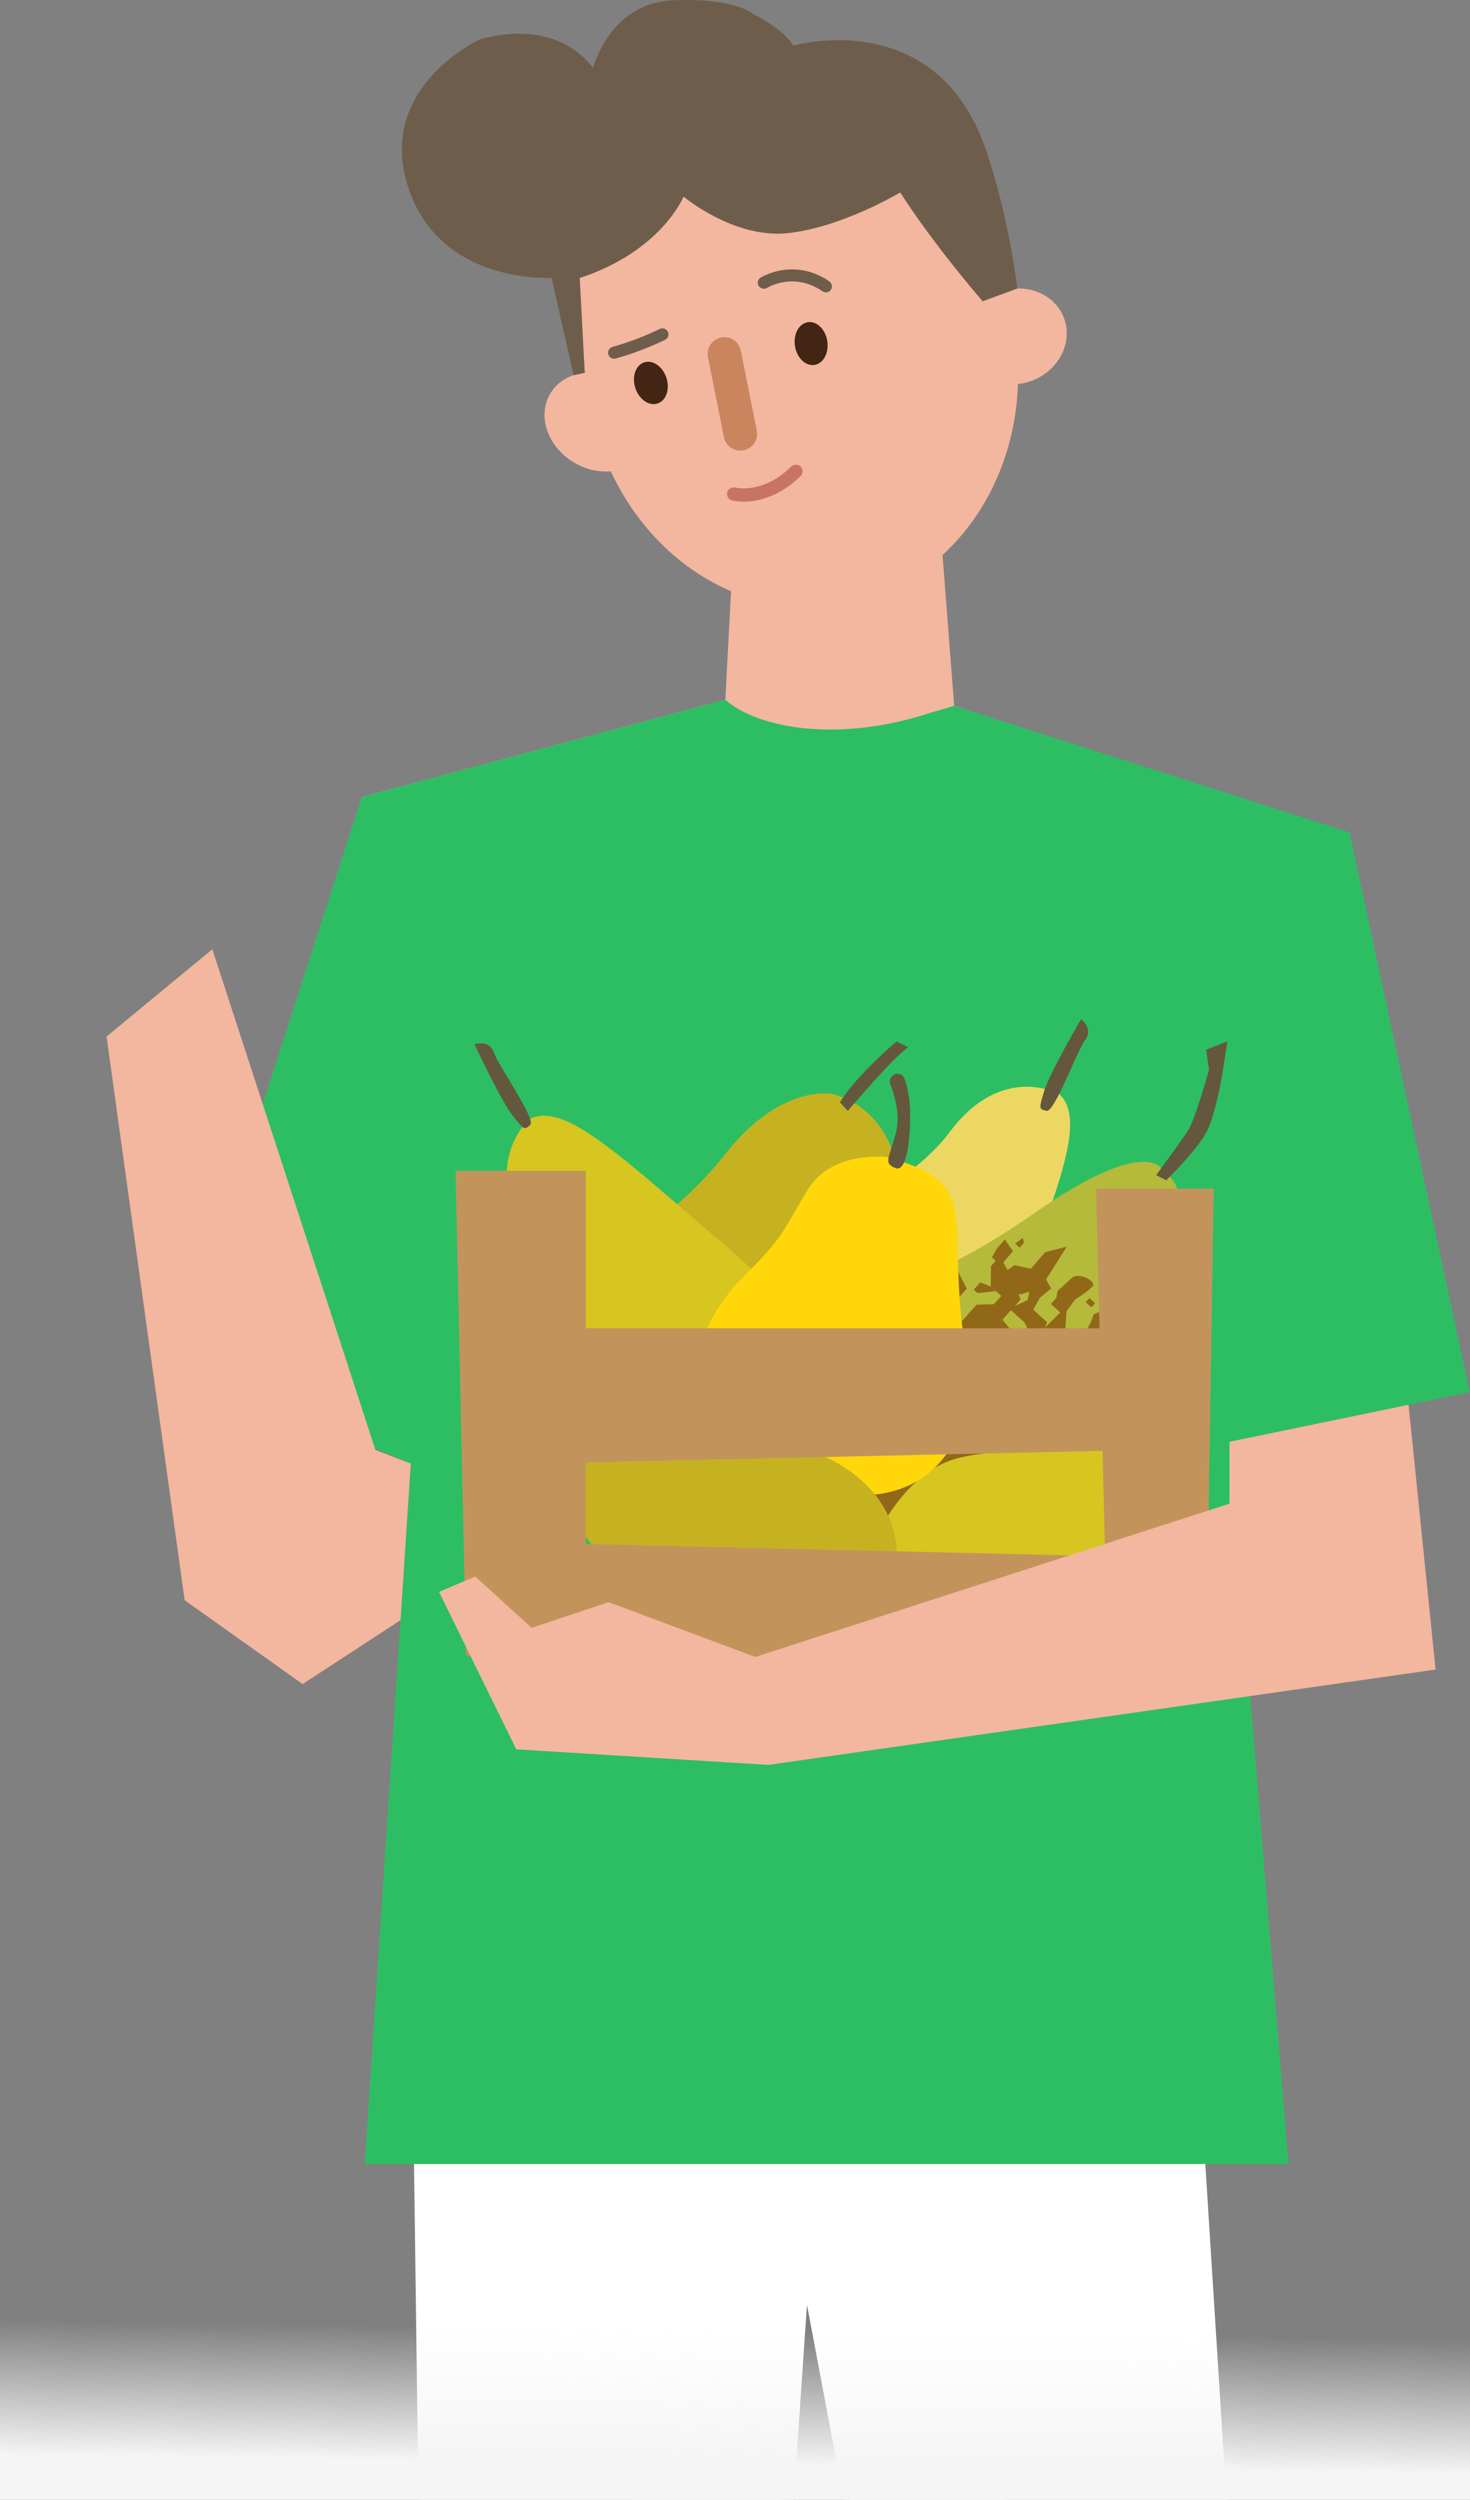
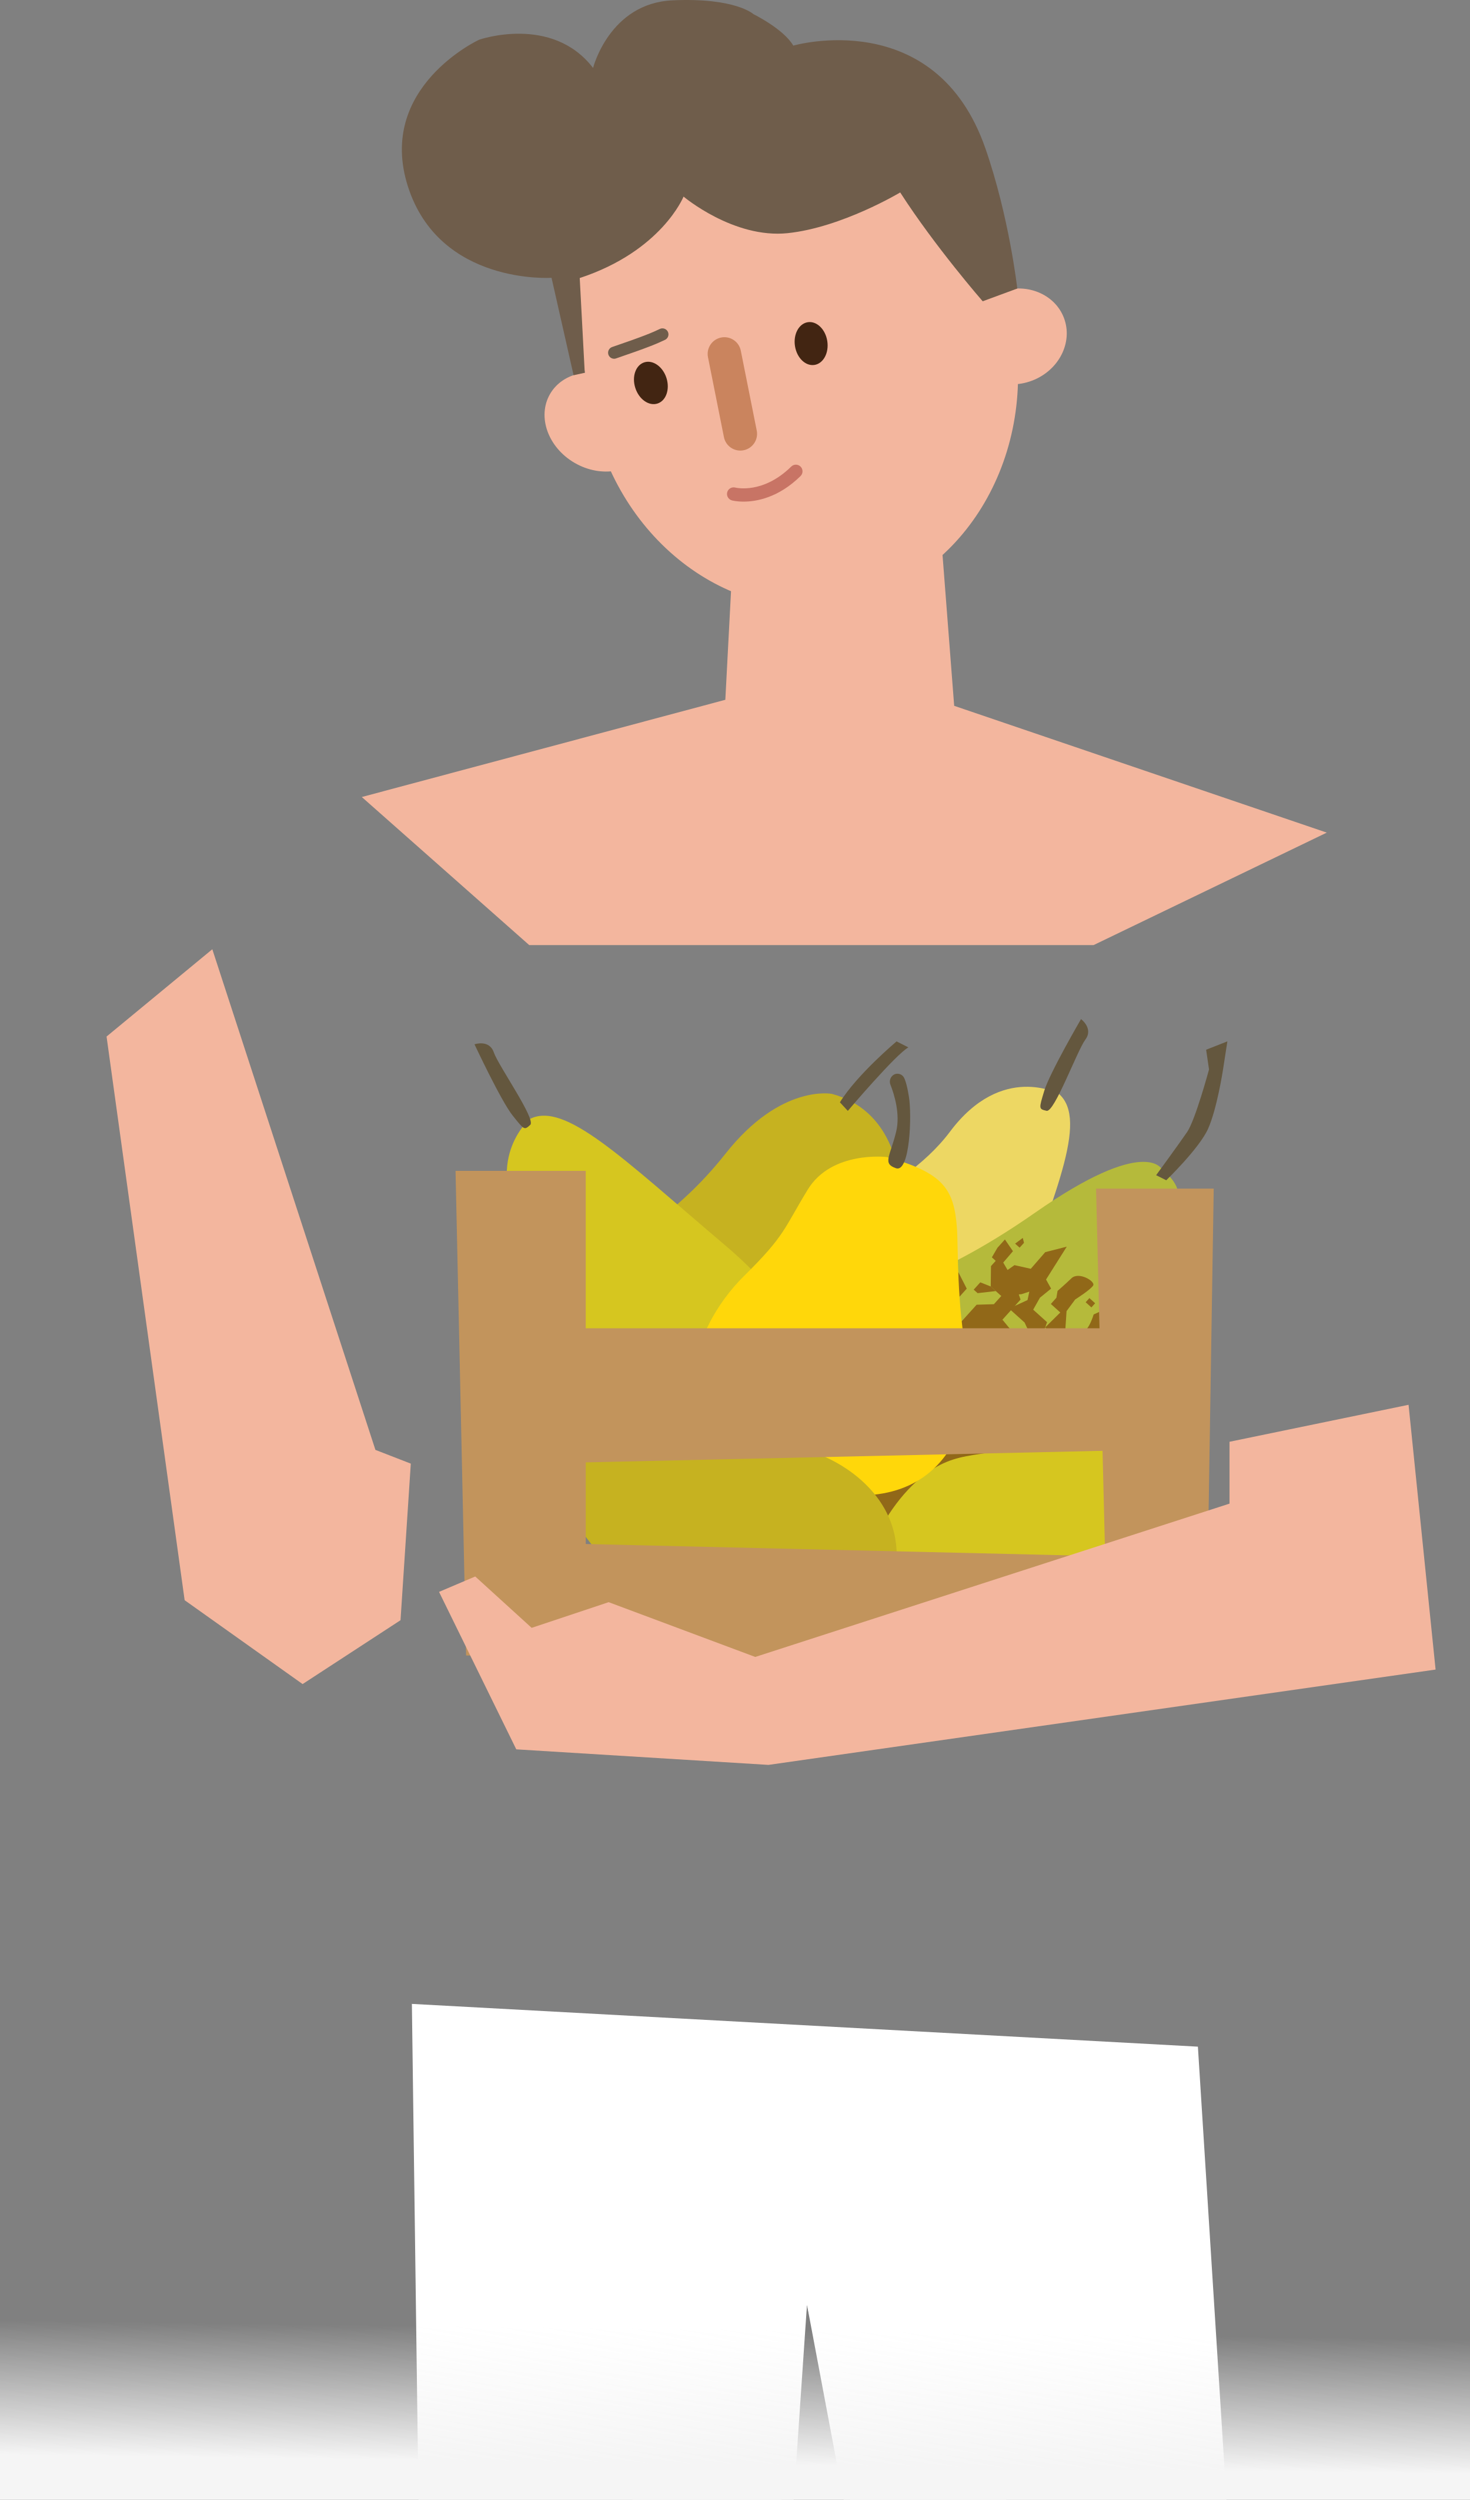
<svg xmlns="http://www.w3.org/2000/svg" width="366" height="622" viewBox="0 0 366 622" fill="none">
  <rect x="0" y="0" width="366" height="622" fill="#808080" stroke="none" />
  <g clip-path="url(#clip0_1682_21146)">
    <path d="M298.251 509.254L308.981 679.104L238.661 743.414L200.921 573.464L181.581 719.734H105.501L102.551 498.614L298.251 509.254Z" fill="white" />
    <path d="M308.982 679.104L327.892 916.124H267.632L227.832 716.404L200.922 573.464L308.982 679.104Z" fill="white" />
    <path d="M177.55 916.124H111.48L105.5 719.734L151.74 628.434L200.92 573.464L177.55 916.124Z" fill="white" />
    <path d="M146.782 99.684C151.902 132.364 179.752 155.144 208.992 150.564C238.232 145.984 257.782 115.784 252.662 83.104C247.542 50.424 219.112 23.954 189.882 28.534C175.982 30.714 155.252 35.074 147.482 47.214C138.892 60.624 144.102 82.534 146.782 99.684Z" fill="#F3B69E" />
    <path d="M256.974 94.708C263.663 92.159 267.209 85.169 264.894 79.094C262.579 73.019 255.28 70.161 248.592 72.71C241.903 75.259 238.357 82.25 240.672 88.324C242.987 94.399 250.285 97.257 256.974 94.708Z" fill="#F3B69E" />
    <path d="M161.019 111.944C164.268 106.314 161.512 98.639 154.863 94.802C148.214 90.966 140.19 92.419 136.941 98.049C133.692 103.679 136.449 111.354 143.097 115.19C149.746 119.027 157.77 117.574 161.019 111.944Z" fill="#F3B69E" />
    <path d="M234.572 136.834L237.572 175.624L330.342 207.174L272.292 235.154H131.762L90.082 198.314L180.592 174.124L182.672 134.524L234.572 136.834Z" fill="#F3B69E" />
    <path d="M245.341 36.914C251.281 53.984 253.281 71.794 253.281 71.794L244.671 74.964C244.671 74.964 232.801 61.364 224.131 47.884C224.131 47.884 209.591 56.604 196.121 58.014C182.651 59.424 170.191 48.914 170.191 48.914C170.191 48.914 164.751 62.464 144.341 69.184L145.591 92.754L142.811 93.364L137.321 69.124C137.321 69.124 109.401 71.004 101.551 46.354C93.701 21.704 119.291 9.884 119.291 9.884C119.291 9.884 137.411 3.574 147.661 16.904C147.661 16.904 151.741 0.804 167.431 0.084C183.121 -0.636 187.601 3.524 187.601 3.524C187.601 3.524 195.121 7.214 197.511 11.354C197.491 11.344 232.891 1.144 245.341 36.914Z" fill="#6F5D4B" />
    <path d="M202.789 90.803C205.01 90.454 206.436 87.791 205.975 84.856C205.513 81.921 203.339 79.824 201.118 80.173C198.898 80.522 197.472 83.185 197.933 86.12C198.395 89.055 200.569 91.152 202.789 90.803Z" fill="#422512" />
    <path d="M163.7 100.408C165.84 99.72 166.838 96.87 165.93 94.041C165.022 91.212 162.55 89.476 160.41 90.163C158.27 90.85 157.271 93.701 158.18 96.529C159.088 99.359 161.559 101.095 163.7 100.408Z" fill="#422512" />
-     <path d="M365.91 346.404L336.01 207.114L237.57 175.624L232.3 177.154C209.44 184.834 189.03 181.494 180.58 174.114L90.07 198.304L44.57 339.334L102.28 364.174L90.8 538.454H320.81L306.12 358.744L365.91 346.404Z" fill="#2DBE64" />
    <path d="M52.861 236.194L93.471 360.764L102.281 364.184L99.721 403.144L75.341 419.034L45.971 398.164L26.531 257.914" fill="#F3B69E" />
    <path d="M207.14 272.184C207.14 272.184 194.44 269.644 180.73 286.944C167.02 304.244 159.27 303.354 154.69 318.044C150.11 332.734 152.67 362.414 173.37 362.834C173.37 362.834 178.98 369.104 195.53 366.644C212.08 364.184 220.96 348.074 223.23 333.704C225.5 319.344 224.05 302.564 224.09 296.974C224.14 291.384 222.05 276.234 207.14 272.184Z" fill="#C6B220" />
    <path d="M194.148 360.253L198.158 359.813L196.248 357.253L194.148 360.253Z" fill="#A49514" />
    <path d="M213.531 316.243L217.541 315.803L215.621 313.233L213.531 316.243Z" fill="#A49514" />
    <path d="M200.82 343.444L201.24 347.214L204.93 346.874L204.66 343.424L202.71 342.144L200.82 343.444Z" fill="#A49514" />
    <path d="M215.781 321.743L216.201 325.513L219.891 325.173L219.621 321.723L217.671 320.443L215.781 321.743Z" fill="#A49514" />
    <path d="M212.329 343.704L211.109 346.794L212.569 347.374L213.179 345.824L212.329 343.704Z" fill="#A49514" />
    <path d="M217.911 307.894L216.691 310.974L218.151 311.554L218.761 310.014L217.911 307.894Z" fill="#A49514" />
    <path d="M197.64 330.313L196.41 333.393L197.87 333.974L198.49 332.433L197.64 330.313Z" fill="#A49514" />
    <path d="M213.501 326.324L209.191 328.184L209.861 330.324L212.581 329.814L213.501 326.324Z" fill="#A49514" />
    <path d="M193.492 337.454L194.552 340.224L192.652 342.284L190.102 341.274L190.492 338.854L193.492 337.454Z" fill="#A49514" />
    <path d="M207.891 315.364L204.941 320.674L206.801 321.414L210.501 319.024L207.891 315.364Z" fill="#A49514" />
    <path d="M207.36 349.644L204.41 354.954L206.27 355.694L209.97 353.304L207.36 349.644Z" fill="#A49514" />
    <path d="M201.739 329.923L201.219 331.223L202.119 332.043L203.589 331.643L203.189 329.463L201.739 329.923Z" fill="#A49514" />
    <path d="M186.87 355.943L183.66 356.093L183.91 359.433L187.35 360.053L188.2 357.903L186.87 355.943Z" fill="#A49514" />
    <path d="M210.259 335.483L207.039 335.623L207.299 338.963L210.739 339.583L211.589 337.433L210.259 335.483Z" fill="#A49514" />
    <path d="M194.831 350.534L193.711 351.594L194.151 352.244L195.761 351.384L194.831 350.534Z" fill="#A49514" />
    <path d="M179.53 356.704L178.41 357.764L178.85 358.424L180.46 357.564L179.53 356.704Z" fill="#A49514" />
    <path d="M199.85 338.983L198.73 340.043L199.17 340.693L200.78 339.833L199.85 338.983Z" fill="#A49514" />
    <path d="M218.069 339.914L216.949 340.974L217.389 341.634L218.999 340.764L218.069 339.914Z" fill="#A49514" />
    <path d="M216.141 332.173L215.391 333.443L215.911 333.653L217.231 332.613L216.141 332.173Z" fill="#A49514" />
    <path d="M226.171 260.614L223.231 259.124C223.231 259.124 213.351 267.404 209.121 274.284L211.091 276.414C211.081 276.404 223.111 262.264 226.171 260.614Z" fill="#64573E" />
    <path d="M263.703 272.224C263.703 272.224 249.493 264.314 236.553 281.554C223.613 298.794 198.603 304.204 185.513 320.754C172.423 337.314 176.423 356.274 196.533 368.314C216.643 380.354 239.843 360.174 251.223 328.704C262.613 297.244 271.003 278.844 263.703 272.224Z" fill="#EDD763" />
    <path d="M269.152 253.574C269.152 253.574 261.302 267.044 259.982 271.474C258.652 275.904 258.602 275.934 260.572 276.394C262.542 276.854 268.162 261.464 270.232 258.674C272.302 255.884 269.152 253.574 269.152 253.574Z" fill="#64573E" />
    <path d="M185.143 112.034C187.403 111.584 188.863 109.384 188.413 107.134L184.443 87.254C183.993 84.994 181.793 83.534 179.543 83.984C177.283 84.434 175.823 86.634 176.273 88.884L180.243 108.764C180.693 111.024 182.883 112.484 185.143 112.034Z" fill="#CA845E" />
    <path d="M289.271 290.944C289.271 290.944 285.311 282.484 257.741 301.724C230.171 320.964 218.391 319.704 209.271 328.844C200.151 337.984 173.901 355.754 207.631 378.114C241.351 400.474 267.701 362.334 279.301 333.144C290.891 303.974 298.811 298.644 289.271 290.944Z" fill="#B5BA3B" />
    <path d="M300.302 261.194L301.022 266.104C301.022 266.104 297.632 278.664 295.562 281.684C293.492 284.704 287.852 292.414 287.852 292.414L290.372 293.674C290.372 293.674 298.562 285.784 300.772 280.894C302.982 276.004 304.472 266.354 304.472 266.354L305.592 259.114L300.302 261.194Z" fill="#64573E" />
    <mask id="mask0_1682_21146" style="mask-type:luminance" maskUnits="userSpaceOnUse" x="190" y="289" width="104" height="96">
      <path d="M289.271 290.944C289.271 290.944 285.311 282.484 257.741 301.724C230.171 320.964 218.391 319.704 209.271 328.844C200.151 337.984 173.901 355.754 207.631 378.114C241.351 400.474 267.701 362.334 279.301 333.144C290.891 303.974 298.811 298.644 289.271 290.944Z" fill="white" />
    </mask>
    <g mask="url(#mask0_1682_21146)">
      <path d="M223.039 312.074L231.399 319.604L227.519 323.914L231.999 323.874L238.609 316.544L240.699 320.644L238.259 323.354L233.709 331.364L238.539 329.764L243.159 324.644L247.459 324.514L252.549 318.854L254.099 323.364L250.419 327.444L247.439 330.764L243.369 332.414L244.199 336.394L249.359 335.774L249.329 337.834L249.989 342.994L258.049 336.634L265.129 332.614L266.399 335.834L264.279 341.774L262.419 352.804L273.109 352.114L254.179 378.114L232.959 396.694L195.279 377.794L174.039 344.474L209.009 317.104L223.039 312.074Z" fill="#916818" />
    </g>
    <path d="M248.343 310.474L246.953 312.854L247.913 313.724L246.733 315.034L246.673 320.104L249.293 322.474L254.343 322.014L256.283 321.384L255.833 323.484L251.233 325.594L255.103 329.074L256.513 332.094L252.903 332.354L251.153 330.274L249.593 328.374L245.843 331.414L245.812 336.204L253.073 339.574L254.223 338.294L258.053 336.634L260.693 328.984L257.243 325.874L258.923 322.894L261.703 320.634L260.443 318.374L265.603 310.194L260.243 311.564L256.643 315.704L252.583 314.794L250.863 316.004L249.783 314.154L252.203 311.324L250.203 308.404L248.343 310.474Z" fill="#916818" />
    <path d="M278.781 318.764L277.191 319.694L277.571 321.914L278.811 321.784L278.781 318.764Z" fill="#916818" />
    <path d="M281.572 325.524L278.622 325.614L276.822 323.994L275.262 325.724L278.102 328.274L277.352 331.604L279.302 333.154L281.572 325.524Z" fill="#916818" />
    <path d="M273.3 337.344L272.61 336.724L270.5 339.074L271.48 341.834L273.26 340.864L274.2 338.154L273.3 337.344Z" fill="#916818" />
    <path d="M275.259 325.724L272.299 327.064C272.299 327.064 270.959 331.614 269.359 331.294C267.759 330.984 266.669 331.364 266.669 331.364L266.109 333.924L268.089 334.644C268.089 334.644 270.439 335.504 270.809 335.094C271.179 334.684 272.959 331.594 273.649 332.494C274.339 333.394 274.339 333.394 274.339 333.394L276.219 326.584L275.259 325.724Z" fill="#916818" />
    <path d="M265.55 326.234L267.7 323.334C267.7 323.334 271.65 320.844 272.19 319.824C272.73 318.804 268.58 316.324 266.77 318.064C264.95 319.804 263.31 321.204 263.31 321.204L263.02 322.914L261.64 324.454L263.99 326.574L260.25 330.264L262.75 333.964L265.13 332.614L265.55 326.234Z" fill="#916818" />
    <path d="M271.239 322.993L270.309 324.026L271.735 325.311L272.665 324.278L271.239 322.993Z" fill="#916818" />
    <path d="M235.662 314.924L238.612 316.544L236.402 319.004L233.762 315.844L234.822 314.664" fill="#916818" />
    <path d="M246.67 320.104L244.07 319.074L242.43 320.894L243.41 321.764L247.94 321.244L246.67 320.104Z" fill="#916818" />
    <path d="M254.652 308.024L252.742 309.444L253.862 310.444L254.952 309.244L254.652 308.024Z" fill="#916818" />
    <path d="M259.121 349.594L255.671 348.864L254.961 351.934L257.841 354.524L259.121 349.594Z" fill="#B5BA3B" />
    <path d="M239.082 335.774L237.042 335.794L236.082 340.044L239.062 339.244L241.392 336.664L239.082 335.774Z" fill="#B5BA3B" />
    <path d="M224.79 325.804L225.81 329.604L223.74 331.904L220.07 328.594L221.76 325.334L224.79 325.804Z" fill="#B5BA3B" />
    <path d="M258.05 336.634L254.22 338.294L253.07 339.574L255.31 341.584L258.53 340.414L258.05 336.634Z" fill="#B5BA3B" />
    <path d="M287.351 359.134C287.351 359.134 279.401 351.514 261.661 357.674C243.921 363.834 238.771 359.654 228.781 368.104C218.791 376.554 207.081 399.014 221.751 408.764C221.751 408.764 222.911 415.824 235.921 421.614C248.931 427.404 262.641 419.894 270.831 410.624C279.011 401.354 285.631 388.654 288.211 384.664C290.781 380.664 296.201 368.834 287.351 359.134Z" fill="#D6C61F" />
    <path d="M237.84 416.394L240.91 417.914L240.71 415.194L237.84 416.394Z" fill="#A49514" />
    <path d="M271.82 393.654L274.9 395.164L274.7 392.454L271.82 393.654Z" fill="#A49514" />
    <path d="M250.293 407.374L248.883 410.274L251.673 411.714L253.063 409.114L252.243 407.304L250.293 407.374Z" fill="#A49514" />
    <path d="M270.932 398.633L269.512 401.534L272.312 402.974L273.702 400.373L272.882 398.563L270.932 398.633Z" fill="#A49514" />
    <path d="M258.432 412.813L256.152 414.474L256.932 415.554L258.082 414.724L258.432 412.813Z" fill="#A49514" />
    <path d="M278.782 389.664L276.492 391.324L277.282 392.404L278.422 391.574L278.782 389.664Z" fill="#A49514" />
    <path d="M254.003 396.504L251.723 398.154L252.503 399.234L253.643 398.414L254.003 396.504Z" fill="#A49514" />
    <path d="M267.2 400.874L263.26 400.244L262.77 402.084L264.96 402.964L267.2 400.874Z" fill="#A49514" />
    <path d="M247.77 399.734L247.27 402.204L244.96 402.814L243.59 400.924L244.98 399.364L247.77 399.734Z" fill="#A49514" />
    <path d="M268.181 390.444L263.641 392.914L264.641 394.294L268.381 394.274L268.181 390.444Z" fill="#A49514" />
    <path d="M252.161 414.804L247.621 417.264L248.621 418.654L252.361 418.634L252.161 414.804Z" fill="#A49514" />
    <path d="M257.12 398.094L256.16 398.784L256.42 399.784L257.67 400.174L258.37 398.424L257.12 398.094Z" fill="#A49514" />
    <path d="M234.579 409.984L232.199 408.624L230.859 411.134L233.049 413.144L234.639 411.984L234.579 409.984Z" fill="#A49514" />
-     <path d="M260.7 405.964L258.33 404.604L256.98 407.114L259.17 409.123L260.77 407.974L260.7 405.964Z" fill="#A49514" />
    <path d="M242.76 409.724L241.48 409.974L241.49 410.644L243.04 410.764L242.76 409.724Z" fill="#A49514" />
    <path d="M228.96 407.174L227.68 407.424L227.69 408.094L229.24 408.214L228.96 407.174Z" fill="#A49514" />
    <path d="M251.63 403.734L250.34 403.984L250.36 404.654L251.91 404.764L251.63 403.734Z" fill="#A49514" />
    <path d="M264.282 412.714L262.992 412.964L263.012 413.634L264.562 413.744L264.282 412.714Z" fill="#A49514" />
    <path d="M266.423 406.284L265.312 406.854L265.593 407.234L267.013 407.084L266.423 406.284Z" fill="#A49514" />
    <path d="M297.6 345.864L299.25 348.134C299.25 348.134 293.61 357.534 288.39 362.004L286.34 360.634C286.34 360.644 296.62 348.654 297.6 345.864Z" fill="#64573E" />
    <path d="M131.883 278.453C131.883 278.453 119.523 289.023 131.183 307.153C142.843 325.283 139.213 350.613 150.183 368.643C161.153 386.673 180.333 389.523 198.603 374.853C216.873 360.183 206.033 331.423 180.483 309.803C154.953 288.173 140.623 273.913 131.883 278.453Z" fill="#D6C61F" />
    <path d="M118.141 259.844C118.141 259.844 124.751 273.964 127.641 277.574C130.531 281.184 130.521 281.254 132.021 279.894C133.521 278.534 124.071 265.154 122.951 261.864C121.831 258.574 118.141 259.844 118.141 259.844Z" fill="#64573E" />
    <path d="M220.78 287.894C220.78 287.894 207.09 286.244 201.13 295.974C195.17 305.714 195.54 307.364 185.27 317.474C171.7 330.844 161.02 359.094 199.19 369.854C237.36 380.614 243.31 349.944 240.75 337.324C238.19 324.704 238.59 310.364 238.27 305.754C237.58 295.824 234.91 291.844 220.78 287.894Z" fill="#FFD70A" />
    <path d="M223.742 267.194C222.282 266.944 221.152 268.494 221.692 269.874C222.672 272.364 224.172 277.214 223.132 281.554C221.652 287.714 219.612 289.514 223.092 290.684C226.572 291.854 227.072 277.434 226.292 272.824C226.042 271.314 225.512 268.374 224.742 267.684C224.432 267.394 224.092 267.244 223.742 267.194Z" fill="#64573E" />
    <path d="M145.181 360.714C145.181 360.714 138.621 372.844 145.491 381.954C152.361 391.074 154.041 391.344 159.671 404.594C167.121 422.124 189.481 442.434 213.501 410.884C237.521 379.334 211.181 362.534 198.501 360.284C185.831 358.034 172.631 352.394 168.221 351.004C158.731 347.994 154.041 349.014 145.181 360.714Z" fill="#C6B220" />
    <path d="M127.012 350.354C126.252 351.624 127.272 353.244 128.752 353.244C131.432 353.244 136.492 353.634 140.142 356.194C145.332 359.834 146.262 362.394 148.622 359.584C150.982 356.774 137.762 351.014 133.182 350.044C131.682 349.724 128.752 349.134 127.832 349.604C127.452 349.794 127.192 350.054 127.012 350.354Z" fill="#64573E" />
    <path d="M129.691 383.804L287.601 387.514L284.731 416.344L132.681 411.914L129.691 383.804Z" fill="#C2945C" />
    <path d="M133.4 330.504H283.42L284.38 360.774L128.98 364.244L133.4 330.504Z" fill="#C2945C" />
    <path d="M113.422 291.334L116.052 411.924H145.842V291.334H113.422Z" fill="#C2945C" />
    <path d="M272.891 295.754L275.881 416.344H300.281L302.191 295.754H272.891Z" fill="#C2945C" />
    <path d="M188.042 412.284L306.123 374.134V358.744L350.702 349.544L357.433 415.424L191.333 439.144L128.542 435.274L109.312 396.094L118.322 392.264L132.372 405.044L151.542 398.654L188.042 412.284Z" fill="#F3B69E" />
-     <path d="M152.902 87.764C154.742 87.244 156.712 86.604 158.772 85.834C161.022 84.994 163.072 84.094 164.932 83.204" stroke="#6F5D4B" stroke-width="3" stroke-miterlimit="10" stroke-linecap="round" stroke-linejoin="round" />
-     <path d="M205.632 71.254C204.562 70.493 201.972 68.853 198.252 68.573C194.272 68.284 191.312 69.713 190.172 70.344" stroke="#6F5D4B" stroke-width="3" stroke-miterlimit="10" stroke-linecap="round" stroke-linejoin="round" />
+     <path d="M152.902 87.764C161.022 84.994 163.072 84.094 164.932 83.204" stroke="#6F5D4B" stroke-width="3" stroke-miterlimit="10" stroke-linecap="round" stroke-linejoin="round" />
    <path d="M185.118 124.814C188.348 124.814 193.828 123.844 199.318 118.454C199.968 117.814 199.978 116.764 199.338 116.114C198.698 115.464 197.648 115.454 196.998 116.094C190.028 122.954 183.338 121.384 183.058 121.314C182.178 121.094 181.278 121.624 181.058 122.504C180.838 123.384 181.358 124.274 182.238 124.514C182.358 124.544 183.428 124.814 185.118 124.814Z" fill="#C87465" />
    <rect y="574" width="366" height="48" fill="url(#paint0_linear_1682_21146)" />
  </g>
  <defs>
    <linearGradient id="paint0_linear_1682_21146" x1="194.091" y1="579.793" x2="193.535" y2="622.009" gradientUnits="userSpaceOnUse">
      <stop stop-color="#F5F5F5" stop-opacity="0" />
      <stop offset="0.796" stop-color="#F5F5F5" />
    </linearGradient>
    <clipPath id="clip0_1682_21146">
      <rect width="366" height="622" fill="white" />
    </clipPath>
  </defs>
</svg>